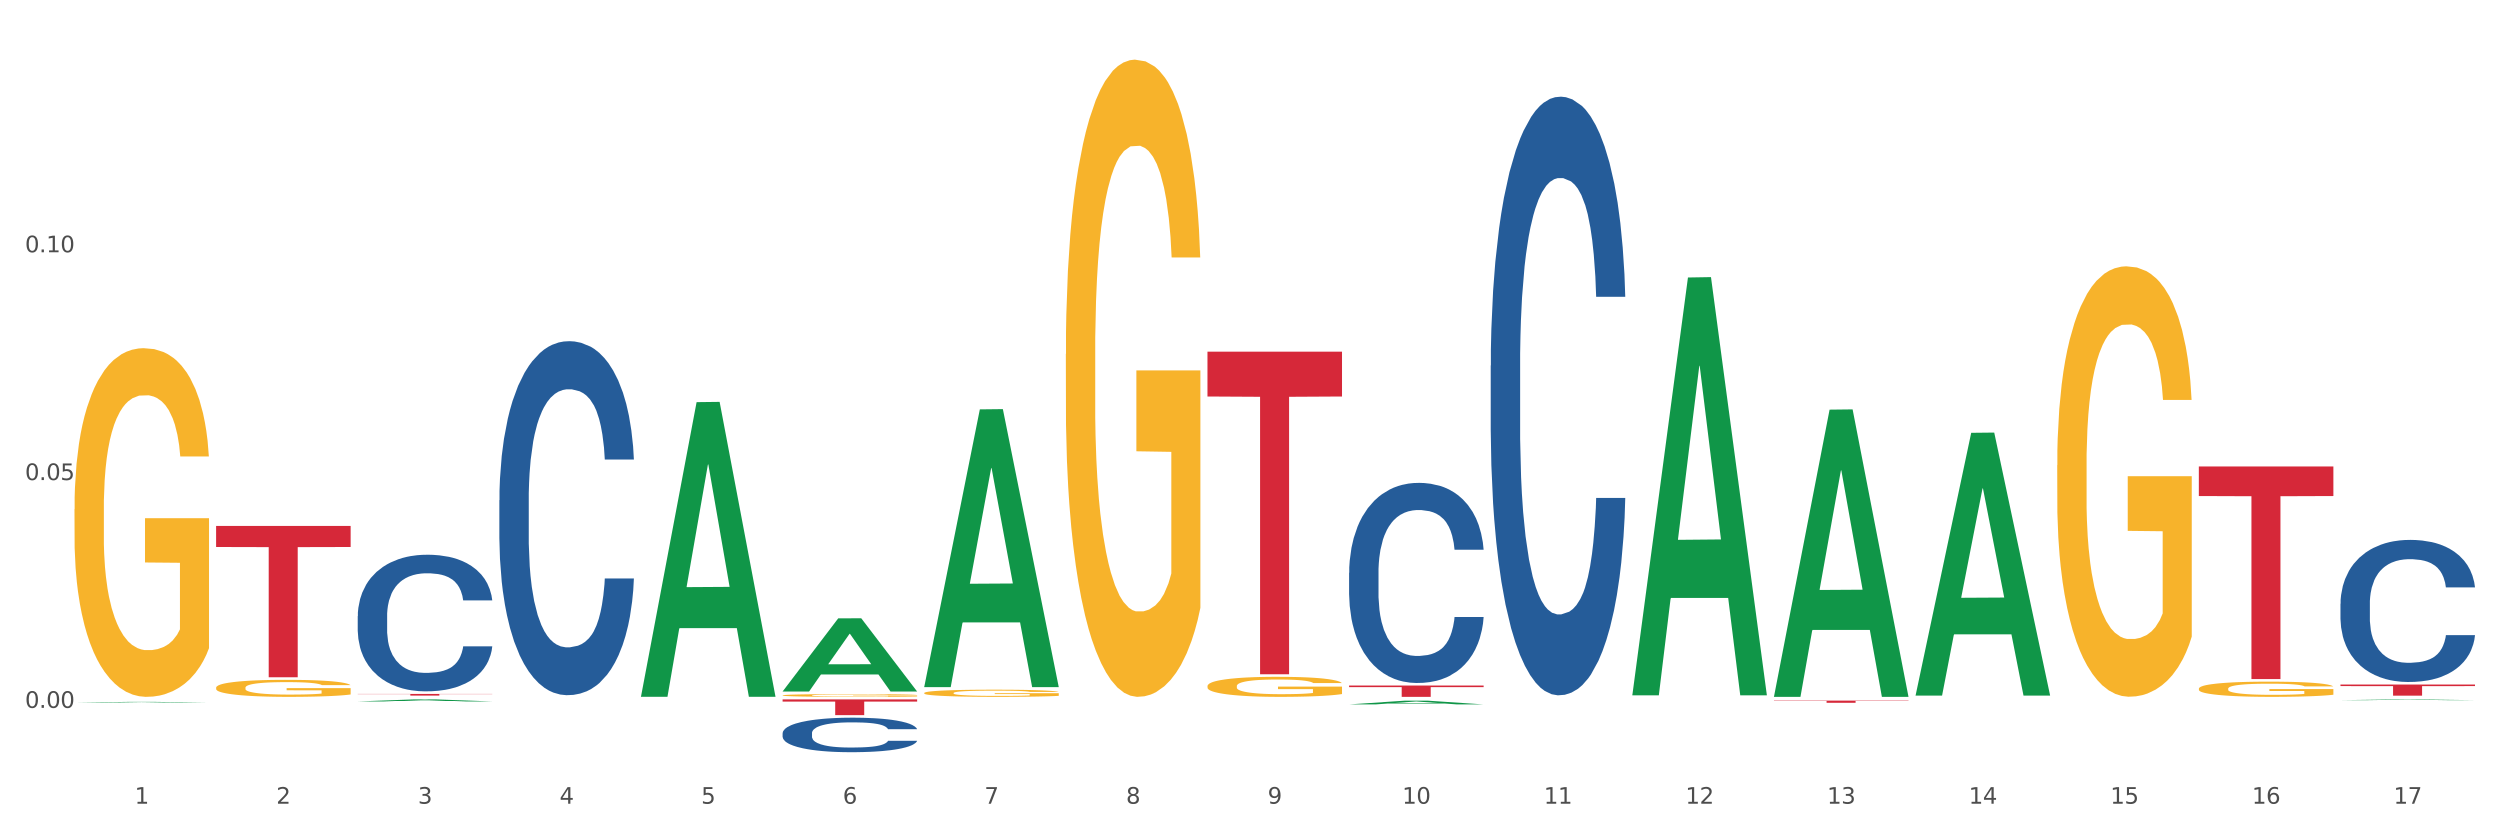
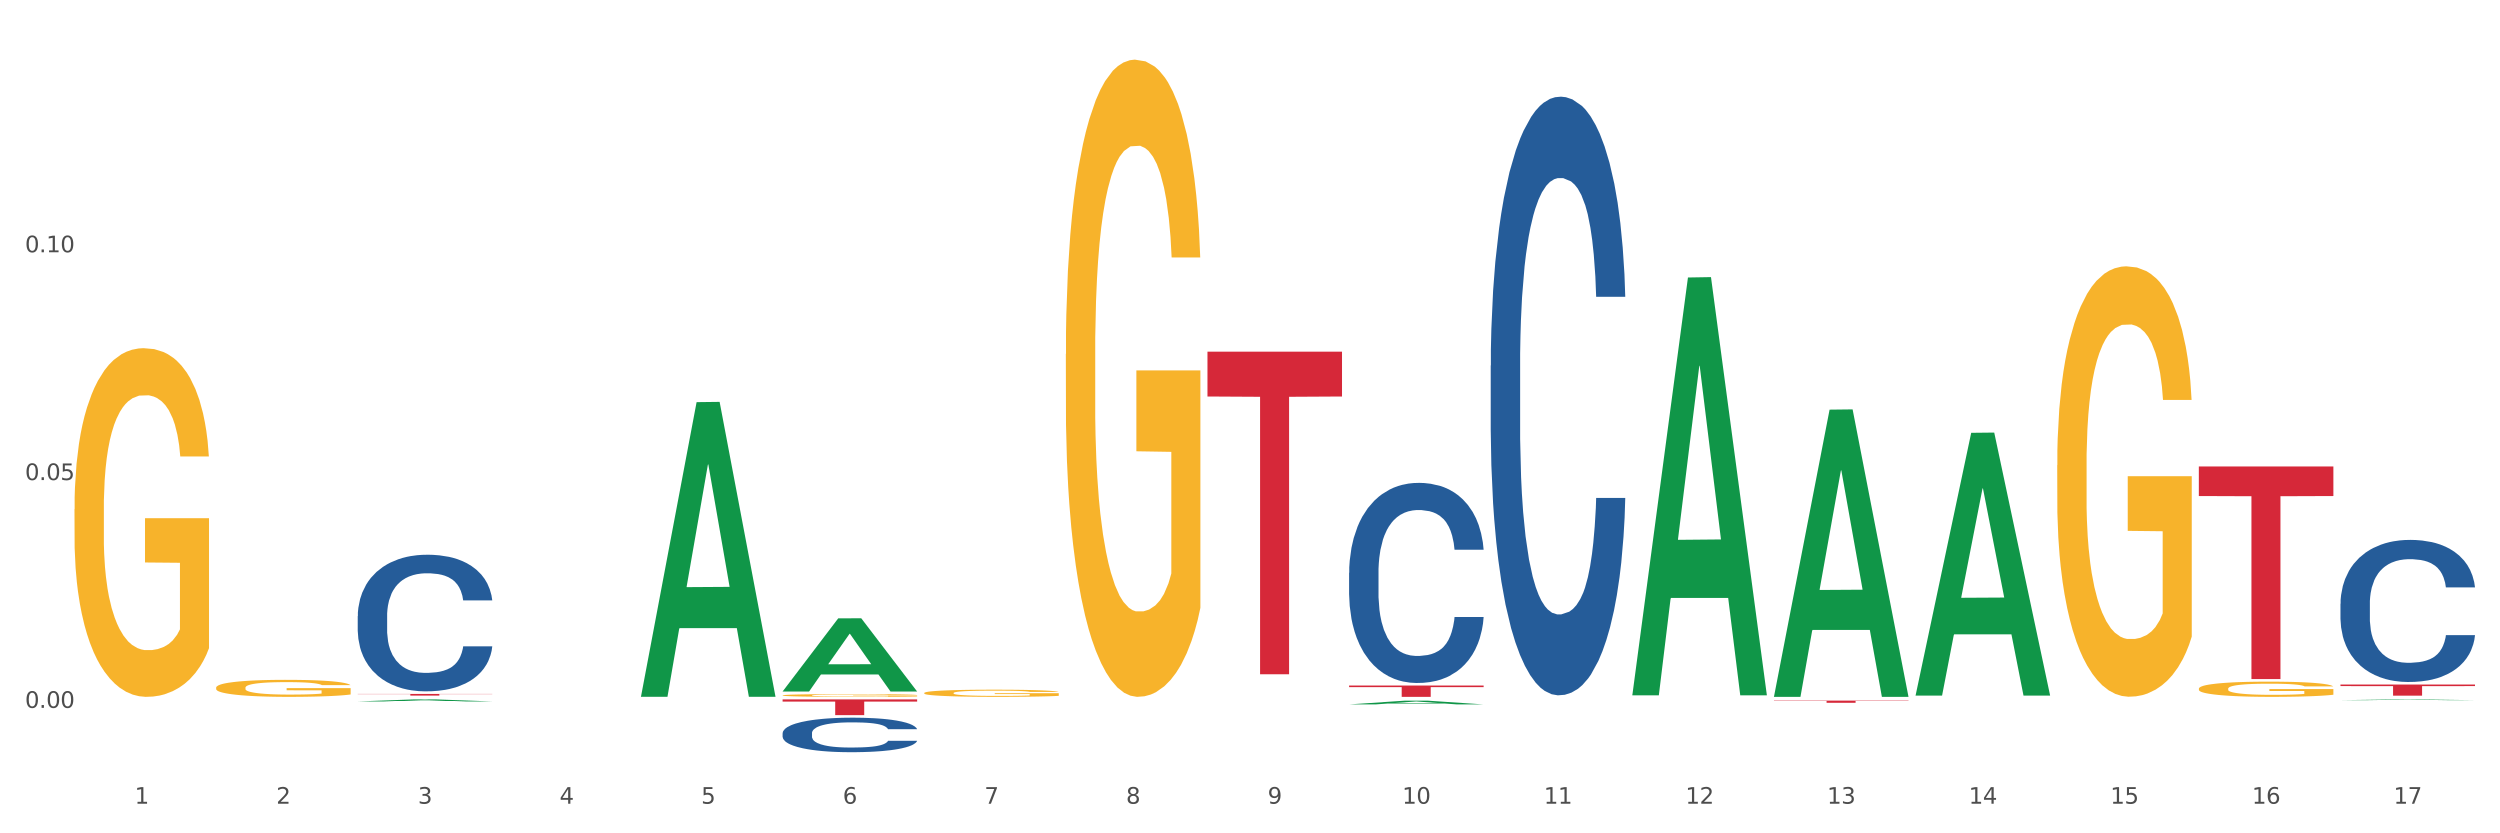
<svg xmlns="http://www.w3.org/2000/svg" xmlns:xlink="http://www.w3.org/1999/xlink" width="1080pt" height="360pt" viewBox="0 0 1080 360" version="1.1">
  <rect x="0" y="0" width="1080" height="360" fill="#333333" stroke="none" />
  <defs>
    <style type="text/css">*{stroke-linejoin: round; stroke-linecap: butt}</style>
  </defs>
  <g id="figure_1">
    <g id="patch_1">
      <path d="M 0 360  L 1080 360  L 1080 0  L 0 0  z " style="fill: #ffffff; stroke: #ffffff; stroke-linejoin: miter" />
    </g>
    <g id="axes_1">
      <g id="matplotlib.axis_1">
        <g id="xtick_1">
          <g id="text_1">
            <g style="fill: #4d4d4d" transform="translate(58.182 347.204) scale(0.096 -0.096)">
              <defs>
                <path id="DejaVuSans-31" d="M 794 531  L 1825 531  L 1825 4091  L 703 3866  L 703 4441  L 1819 4666  L 2450 4666  L 2450 531  L 3481 531  L 3481 0  L 794 0  L 794 531  z " transform="scale(0.016)" />
              </defs>
              <use xlink:href="#DejaVuSans-31" />
            </g>
          </g>
        </g>
        <g id="xtick_2">
          <g id="text_2">
            <g style="fill: #4d4d4d" transform="translate(119.364 347.204) scale(0.096 -0.096)">
              <defs>
                <path id="DejaVuSans-32" d="M 1228 531  L 3431 531  L 3431 0  L 469 0  L 469 531  Q 828 903 1448 1529  Q 2069 2156 2228 2338  Q 2531 2678 2651 2914  Q 2772 3150 2772 3378  Q 2772 3750 2511 3984  Q 2250 4219 1831 4219  Q 1534 4219 1204 4116  Q 875 4013 500 3803  L 500 4441  Q 881 4594 1212 4672  Q 1544 4750 1819 4750  Q 2544 4750 2975 4387  Q 3406 4025 3406 3419  Q 3406 3131 3298 2873  Q 3191 2616 2906 2266  Q 2828 2175 2409 1742  Q 1991 1309 1228 531  z " transform="scale(0.016)" />
              </defs>
              <use xlink:href="#DejaVuSans-32" />
            </g>
          </g>
        </g>
        <g id="xtick_3">
          <g id="text_3">
            <g style="fill: #4d4d4d" transform="translate(180.545 347.204) scale(0.096 -0.096)">
              <defs>
                <path id="DejaVuSans-33" d="M 2597 2516  Q 3050 2419 3304 2112  Q 3559 1806 3559 1356  Q 3559 666 3084 287  Q 2609 -91 1734 -91  Q 1441 -91 1130 -33  Q 819 25 488 141  L 488 750  Q 750 597 1062 519  Q 1375 441 1716 441  Q 2309 441 2620 675  Q 2931 909 2931 1356  Q 2931 1769 2642 2001  Q 2353 2234 1838 2234  L 1294 2234  L 1294 2753  L 1863 2753  Q 2328 2753 2575 2939  Q 2822 3125 2822 3475  Q 2822 3834 2567 4026  Q 2313 4219 1838 4219  Q 1578 4219 1281 4162  Q 984 4106 628 3988  L 628 4550  Q 988 4650 1302 4700  Q 1616 4750 1894 4750  Q 2613 4750 3031 4423  Q 3450 4097 3450 3541  Q 3450 3153 3228 2886  Q 3006 2619 2597 2516  z " transform="scale(0.016)" />
              </defs>
              <use xlink:href="#DejaVuSans-33" />
            </g>
          </g>
        </g>
        <g id="xtick_4">
          <g id="text_4">
            <g style="fill: #4d4d4d" transform="translate(241.726 347.204) scale(0.096 -0.096)">
              <defs>
                <path id="DejaVuSans-34" d="M 2419 4116  L 825 1625  L 2419 1625  L 2419 4116  z M 2253 4666  L 3047 4666  L 3047 1625  L 3713 1625  L 3713 1100  L 3047 1100  L 3047 0  L 2419 0  L 2419 1100  L 313 1100  L 313 1709  L 2253 4666  z " transform="scale(0.016)" />
              </defs>
              <use xlink:href="#DejaVuSans-34" />
            </g>
          </g>
        </g>
        <g id="xtick_5">
          <g id="text_5">
            <g style="fill: #4d4d4d" transform="translate(302.908 347.204) scale(0.096 -0.096)">
              <defs>
                <path id="DejaVuSans-35" d="M 691 4666  L 3169 4666  L 3169 4134  L 1269 4134  L 1269 2991  Q 1406 3038 1543 3061  Q 1681 3084 1819 3084  Q 2600 3084 3056 2656  Q 3513 2228 3513 1497  Q 3513 744 3044 326  Q 2575 -91 1722 -91  Q 1428 -91 1123 -41  Q 819 9 494 109  L 494 744  Q 775 591 1075 516  Q 1375 441 1709 441  Q 2250 441 2565 725  Q 2881 1009 2881 1497  Q 2881 1984 2565 2268  Q 2250 2553 1709 2553  Q 1456 2553 1204 2497  Q 953 2441 691 2322  L 691 4666  z " transform="scale(0.016)" />
              </defs>
              <use xlink:href="#DejaVuSans-35" />
            </g>
          </g>
        </g>
        <g id="xtick_6">
          <g id="text_6">
            <g style="fill: #4d4d4d" transform="translate(364.089 347.204) scale(0.096 -0.096)">
              <defs>
                <path id="DejaVuSans-36" d="M 2113 2584  Q 1688 2584 1439 2293  Q 1191 2003 1191 1497  Q 1191 994 1439 701  Q 1688 409 2113 409  Q 2538 409 2786 701  Q 3034 994 3034 1497  Q 3034 2003 2786 2293  Q 2538 2584 2113 2584  z M 3366 4563  L 3366 3988  Q 3128 4100 2886 4159  Q 2644 4219 2406 4219  Q 1781 4219 1451 3797  Q 1122 3375 1075 2522  Q 1259 2794 1537 2939  Q 1816 3084 2150 3084  Q 2853 3084 3261 2657  Q 3669 2231 3669 1497  Q 3669 778 3244 343  Q 2819 -91 2113 -91  Q 1303 -91 875 529  Q 447 1150 447 2328  Q 447 3434 972 4092  Q 1497 4750 2381 4750  Q 2619 4750 2861 4703  Q 3103 4656 3366 4563  z " transform="scale(0.016)" />
              </defs>
              <use xlink:href="#DejaVuSans-36" />
            </g>
          </g>
        </g>
        <g id="xtick_7">
          <g id="text_7">
            <g style="fill: #4d4d4d" transform="translate(425.271 347.204) scale(0.096 -0.096)">
              <defs>
                <path id="DejaVuSans-37" d="M 525 4666  L 3525 4666  L 3525 4397  L 1831 0  L 1172 0  L 2766 4134  L 525 4134  L 525 4666  z " transform="scale(0.016)" />
              </defs>
              <use xlink:href="#DejaVuSans-37" />
            </g>
          </g>
        </g>
        <g id="xtick_8">
          <g id="text_8">
            <g style="fill: #4d4d4d" transform="translate(486.452 347.204) scale(0.096 -0.096)">
              <defs>
                <path id="DejaVuSans-38" d="M 2034 2216  Q 1584 2216 1326 1975  Q 1069 1734 1069 1313  Q 1069 891 1326 650  Q 1584 409 2034 409  Q 2484 409 2743 651  Q 3003 894 3003 1313  Q 3003 1734 2745 1975  Q 2488 2216 2034 2216  z M 1403 2484  Q 997 2584 770 2862  Q 544 3141 544 3541  Q 544 4100 942 4425  Q 1341 4750 2034 4750  Q 2731 4750 3128 4425  Q 3525 4100 3525 3541  Q 3525 3141 3298 2862  Q 3072 2584 2669 2484  Q 3125 2378 3379 2068  Q 3634 1759 3634 1313  Q 3634 634 3220 271  Q 2806 -91 2034 -91  Q 1263 -91 848 271  Q 434 634 434 1313  Q 434 1759 690 2068  Q 947 2378 1403 2484  z M 1172 3481  Q 1172 3119 1398 2916  Q 1625 2713 2034 2713  Q 2441 2713 2670 2916  Q 2900 3119 2900 3481  Q 2900 3844 2670 4047  Q 2441 4250 2034 4250  Q 1625 4250 1398 4047  Q 1172 3844 1172 3481  z " transform="scale(0.016)" />
              </defs>
              <use xlink:href="#DejaVuSans-38" />
            </g>
          </g>
        </g>
        <g id="xtick_9">
          <g id="text_9">
            <g style="fill: #4d4d4d" transform="translate(547.634 347.204) scale(0.096 -0.096)">
              <defs>
                <path id="DejaVuSans-39" d="M 703 97  L 703 672  Q 941 559 1184 500  Q 1428 441 1663 441  Q 2288 441 2617 861  Q 2947 1281 2994 2138  Q 2813 1869 2534 1725  Q 2256 1581 1919 1581  Q 1219 1581 811 2004  Q 403 2428 403 3163  Q 403 3881 828 4315  Q 1253 4750 1959 4750  Q 2769 4750 3195 4129  Q 3622 3509 3622 2328  Q 3622 1225 3098 567  Q 2575 -91 1691 -91  Q 1453 -91 1209 -44  Q 966 3 703 97  z M 1959 2075  Q 2384 2075 2632 2365  Q 2881 2656 2881 3163  Q 2881 3666 2632 3958  Q 2384 4250 1959 4250  Q 1534 4250 1286 3958  Q 1038 3666 1038 3163  Q 1038 2656 1286 2365  Q 1534 2075 1959 2075  z " transform="scale(0.016)" />
              </defs>
              <use xlink:href="#DejaVuSans-39" />
            </g>
          </g>
        </g>
        <g id="xtick_10">
          <g id="text_10">
            <g style="fill: #4d4d4d" transform="translate(605.761 347.204) scale(0.096 -0.096)">
              <defs>
                <path id="DejaVuSans-30" d="M 2034 4250  Q 1547 4250 1301 3770  Q 1056 3291 1056 2328  Q 1056 1369 1301 889  Q 1547 409 2034 409  Q 2525 409 2770 889  Q 3016 1369 3016 2328  Q 3016 3291 2770 3770  Q 2525 4250 2034 4250  z M 2034 4750  Q 2819 4750 3233 4129  Q 3647 3509 3647 2328  Q 3647 1150 3233 529  Q 2819 -91 2034 -91  Q 1250 -91 836 529  Q 422 1150 422 2328  Q 422 3509 836 4129  Q 1250 4750 2034 4750  z " transform="scale(0.016)" />
              </defs>
              <use xlink:href="#DejaVuSans-31" />
              <use xlink:href="#DejaVuSans-30" transform="translate(63.623 0)" />
            </g>
          </g>
        </g>
        <g id="xtick_11">
          <g id="text_11">
            <g style="fill: #4d4d4d" transform="translate(666.942 347.204) scale(0.096 -0.096)">
              <use xlink:href="#DejaVuSans-31" />
              <use xlink:href="#DejaVuSans-31" transform="translate(63.623 0)" />
            </g>
          </g>
        </g>
        <g id="xtick_12">
          <g id="text_12">
            <g style="fill: #4d4d4d" transform="translate(728.124 347.204) scale(0.096 -0.096)">
              <use xlink:href="#DejaVuSans-31" />
              <use xlink:href="#DejaVuSans-32" transform="translate(63.623 0)" />
            </g>
          </g>
        </g>
        <g id="xtick_13">
          <g id="text_13">
            <g style="fill: #4d4d4d" transform="translate(789.305 347.204) scale(0.096 -0.096)">
              <use xlink:href="#DejaVuSans-31" />
              <use xlink:href="#DejaVuSans-33" transform="translate(63.623 0)" />
            </g>
          </g>
        </g>
        <g id="xtick_14">
          <g id="text_14">
            <g style="fill: #4d4d4d" transform="translate(850.487 347.204) scale(0.096 -0.096)">
              <use xlink:href="#DejaVuSans-31" />
              <use xlink:href="#DejaVuSans-34" transform="translate(63.623 0)" />
            </g>
          </g>
        </g>
        <g id="xtick_15">
          <g id="text_15">
            <g style="fill: #4d4d4d" transform="translate(911.668 347.204) scale(0.096 -0.096)">
              <use xlink:href="#DejaVuSans-31" />
              <use xlink:href="#DejaVuSans-35" transform="translate(63.623 0)" />
            </g>
          </g>
        </g>
        <g id="xtick_16">
          <g id="text_16">
            <g style="fill: #4d4d4d" transform="translate(972.849 347.204) scale(0.096 -0.096)">
              <use xlink:href="#DejaVuSans-31" />
              <use xlink:href="#DejaVuSans-36" transform="translate(63.623 0)" />
            </g>
          </g>
        </g>
        <g id="xtick_17">
          <g id="text_17">
            <g style="fill: #4d4d4d" transform="translate(1034.031 347.204) scale(0.096 -0.096)">
              <use xlink:href="#DejaVuSans-31" />
              <use xlink:href="#DejaVuSans-37" transform="translate(63.623 0)" />
            </g>
          </g>
        </g>
        <g id="xtick_18" />
        <g id="xtick_19" />
        <g id="xtick_20" />
        <g id="xtick_21" />
        <g id="xtick_22" />
        <g id="xtick_23" />
        <g id="xtick_24" />
        <g id="xtick_25" />
        <g id="xtick_26" />
        <g id="xtick_27" />
        <g id="xtick_28" />
        <g id="xtick_29" />
        <g id="xtick_30" />
        <g id="xtick_31" />
        <g id="xtick_32" />
        <g id="xtick_33" />
      </g>
      <g id="matplotlib.axis_2">
        <g id="ytick_1">
          <g id="text_18">
            <g style="fill: #4d4d4d" transform="translate(10.8 305.795) scale(0.096 -0.096)">
              <defs>
                <path id="DejaVuSans-2e" d="M 684 794  L 1344 794  L 1344 0  L 684 0  L 684 794  z " transform="scale(0.016)" />
              </defs>
              <use xlink:href="#DejaVuSans-30" />
              <use xlink:href="#DejaVuSans-2e" transform="translate(63.623 0)" />
              <use xlink:href="#DejaVuSans-30" transform="translate(95.41 0)" />
              <use xlink:href="#DejaVuSans-30" transform="translate(159.033 0)" />
            </g>
          </g>
        </g>
        <g id="ytick_2">
          <g id="text_19">
            <g style="fill: #4d4d4d" transform="translate(10.8 207.392) scale(0.096 -0.096)">
              <use xlink:href="#DejaVuSans-30" />
              <use xlink:href="#DejaVuSans-2e" transform="translate(63.623 0)" />
              <use xlink:href="#DejaVuSans-30" transform="translate(95.41 0)" />
              <use xlink:href="#DejaVuSans-35" transform="translate(159.033 0)" />
            </g>
          </g>
        </g>
        <g id="ytick_3">
          <g id="text_20">
            <g style="fill: #4d4d4d" transform="translate(10.8 108.988) scale(0.096 -0.096)">
              <use xlink:href="#DejaVuSans-30" />
              <use xlink:href="#DejaVuSans-2e" transform="translate(63.623 0)" />
              <use xlink:href="#DejaVuSans-31" transform="translate(95.41 0)" />
              <use xlink:href="#DejaVuSans-30" transform="translate(159.033 0)" />
            </g>
          </g>
        </g>
        <g id="ytick_4" />
        <g id="ytick_5" />
        <g id="ytick_6" />
      </g>
      <g id="PolyCollection_1">
-         <path d="M 32.175 303.562  L 32.235 303.561  L 56.203 303.2  L 66.15 303.2  L 90.297 303.562  L 78.793 303.562  L 73.58 303.478  L 48.833 303.478  L 48.653 303.479  L 43.62 303.562  L 32.175 303.562  L 32.175 303.562  L 51.949 303.428  L 70.464 303.427  L 61.296 303.277  L 61.176 303.276  L 61.056 303.277  L 51.889 303.427  L 51.949 303.428  L 32.175 303.562  z " clip-path="url(#pfa2ef76537)" style="fill: #109648" />
        <path d="M 766.352 302.674  L 824.474 302.674  L 824.474 302.805  L 801.611 302.806  L 801.611 303.617  L 789.078 303.617  L 789.078 302.806  L 766.352 302.805  L 766.352 302.675  L 766.352 302.674  z " clip-path="url(#pfa2ef76537)" style="fill: #d62839" />
        <path d="M 582.808 296.162  L 640.93 296.162  L 640.93 296.84  L 618.067 296.845  L 618.067 301.042  L 605.533 301.042  L 605.533 296.845  L 582.808 296.84  L 582.808 296.167  L 582.808 296.162  z " clip-path="url(#pfa2ef76537)" style="fill: #d62839" />
        <path d="M 521.626 151.922  L 579.749 151.922  L 579.749 171.288  L 556.885 171.419  L 556.885 291.279  L 544.352 291.279  L 544.352 171.419  L 521.626 171.288  L 521.626 152.053  L 521.626 151.922  z " clip-path="url(#pfa2ef76537)" style="fill: #d62839" />
        <path d="M 338.082 302.148  L 396.204 302.148  L 396.204 303.091  L 373.341 303.097  L 373.341 308.933  L 360.808 308.933  L 360.808 303.097  L 338.082 303.091  L 338.082 302.154  L 338.082 302.148  z " clip-path="url(#pfa2ef76537)" style="fill: #d62839" />
        <path d="M 154.538 299.77  L 212.66 299.77  L 212.66 299.871  L 189.797 299.872  L 189.797 300.499  L 177.263 300.499  L 177.263 299.872  L 154.538 299.871  L 154.538 299.771  L 154.538 299.77  z " clip-path="url(#pfa2ef76537)" style="fill: #d62839" />
-         <path d="M 93.356 227.216  L 151.479 227.216  L 151.479 236.3  L 128.615 236.362  L 128.615 292.582  L 116.082 292.582  L 116.082 236.362  L 93.356 236.3  L 93.356 227.278  L 93.356 227.216  z " clip-path="url(#pfa2ef76537)" style="fill: #d62839" />
        <path d="M 949.896 297.508  L 949.965 297.502  L 949.965 297.286  L 950.102 297.1  L 950.788 296.65  L 951.818 296.278  L 952.572 296.08  L 953.327 295.918  L 954.219 295.756  L 955.317 295.588  L 957.307 295.342  L 958.543 295.216  L 960.052 295.084  L 962.797 294.892  L 964.787 294.784  L 966.846 294.694  L 970.208 294.586  L 972.404 294.538  L 974.737 294.502  L 977.551 294.478  L 979.678 294.472  L 984.344 294.49  L 988.324 294.544  L 990.246 294.586  L 992.716 294.658  L 994.02 294.706  L 996.147 294.802  L 998.343 294.928  L 999.853 295.036  L 1002.117 295.24  L 1003.833 295.444  L 1005.411 295.696  L 1006.234 295.87  L 1006.852 296.032  L 1007.401 296.218  L 1007.95 296.512  L 995.598 296.512  L 995.118 296.302  L 994.363 296.104  L 993.265 295.912  L 992.304 295.792  L 990.657 295.642  L 989.148 295.546  L 987.569 295.474  L 985.648 295.414  L 984.138 295.384  L 982.011 295.36  L 977.825 295.366  L 975.012 295.414  L 973.09 295.474  L 971.855 295.528  L 970.757 295.588  L 969.522 295.672  L 968.081 295.798  L 967.052 295.912  L 966.022 296.056  L 965.199 296.2  L 964.444 296.368  L 963.826 296.548  L 963.346 296.734  L 962.934 296.962  L 962.591 297.34  L 962.591 298.162  L 962.728 298.348  L 963.072 298.594  L 963.483 298.78  L 964.169 299.002  L 964.787 299.152  L 965.954 299.368  L 967.257 299.548  L 968.287 299.662  L 969.316 299.758  L 971.1 299.89  L 973.09 299.998  L 974.806 300.064  L 977.139 300.124  L 978.717 300.148  L 980.09 300.16  L 983.452 300.16  L 985.854 300.142  L 988.53 300.1  L 990.589 300.046  L 992.304 299.98  L 994.226 299.872  L 995.461 299.77  L 995.461 298.516  L 980.364 298.51  L 980.364 297.676  L 1008.019 297.676  L 1008.019 300.124  L 1006.852 300.25  L 1005.548 300.364  L 1004.176 300.466  L 1002.117 300.592  L 999.647 300.712  L 997.451 300.796  L 995.118 300.868  L 992.373 300.934  L 988.805 300.994  L 986.609 301.018  L 983.864 301.036  L 980.639 301.042  L 977.825 301.03  L 975.08 301  L 972.198 300.946  L 969.385 300.868  L 967.257 300.79  L 965.13 300.694  L 962.866 300.568  L 961.082 300.448  L 959.709 300.34  L 958.199 300.202  L 956.553 300.022  L 955.317 299.86  L 954.219 299.692  L 953.053 299.476  L 952.229 299.29  L 951.406 299.056  L 950.926 298.882  L 950.377 298.612  L 949.965 298.234  L 949.896 297.508  z " clip-path="url(#pfa2ef76537)" style="fill: #f7b32b" />
        <path d="M 888.715 200.968  L 888.783 200.799  L 888.783 194.685  L 888.921 189.421  L 889.607 176.685  L 890.636 166.156  L 891.391 160.552  L 892.146 155.967  L 893.038 151.382  L 894.136 146.627  L 896.126 139.665  L 897.361 136.099  L 898.871 132.363  L 901.616 126.928  L 903.606 123.872  L 905.664 121.324  L 909.027 118.268  L 911.223 116.909  L 913.556 115.89  L 916.369 115.211  L 918.497 115.041  L 923.163 115.551  L 927.143 117.079  L 929.064 118.268  L 931.535 120.306  L 932.838 121.664  L 934.966 124.381  L 937.162 127.947  L 938.671 131.004  L 940.936 136.778  L 942.651 142.552  L 944.23 149.684  L 945.053 154.609  L 945.671 159.194  L 946.22 164.458  L 946.769 172.779  L 934.417 172.779  L 933.936 166.835  L 933.182 161.231  L 932.084 155.797  L 931.123 152.401  L 929.476 148.155  L 927.966 145.438  L 926.388 143.401  L 924.467 141.702  L 922.957 140.853  L 920.83 140.174  L 916.644 140.344  L 913.83 141.702  L 911.909 143.401  L 910.674 144.929  L 909.576 146.627  L 908.341 149.005  L 906.899 152.571  L 905.87 155.797  L 904.841 159.873  L 904.017 163.948  L 903.263 168.703  L 902.645 173.798  L 902.165 179.062  L 901.753 185.515  L 901.41 196.214  L 901.41 219.478  L 901.547 224.743  L 901.89 231.705  L 902.302 236.969  L 902.988 243.253  L 903.606 247.498  L 904.772 253.612  L 906.076 258.706  L 907.105 261.933  L 908.135 264.65  L 909.919 268.386  L 911.909 271.442  L 913.624 273.31  L 915.958 275.008  L 917.536 275.688  L 918.908 276.027  L 922.271 276.027  L 924.672 275.518  L 927.349 274.329  L 929.407 272.801  L 931.123 270.933  L 933.044 267.876  L 934.279 264.989  L 934.279 229.498  L 919.183 229.328  L 919.183 205.723  L 946.837 205.723  L 946.837 275.008  L 945.671 278.575  L 944.367 281.801  L 942.994 284.688  L 940.936 288.254  L 938.465 291.65  L 936.269 294.028  L 933.936 296.066  L 931.191 297.934  L 927.623 299.632  L 925.427 300.311  L 922.682 300.82  L 919.457 300.99  L 916.644 300.651  L 913.899 299.802  L 911.017 298.273  L 908.203 296.066  L 906.076 293.858  L 903.949 291.141  L 901.684 287.575  L 899.9 284.178  L 898.528 281.122  L 897.018 277.216  L 895.371 272.121  L 894.136 267.536  L 893.038 262.782  L 891.871 256.668  L 891.048 251.404  L 890.224 244.781  L 889.744 239.856  L 889.195 232.215  L 888.783 221.516  L 888.715 200.968  z " clip-path="url(#pfa2ef76537)" style="fill: #f7b32b" />
        <path d="M 949.896 201.523  L 1008.019 201.523  L 1008.019 214.286  L 985.155 214.372  L 985.155 293.367  L 972.622 293.367  L 972.622 214.372  L 949.896 214.286  L 949.896 201.609  L 949.896 201.523  z " clip-path="url(#pfa2ef76537)" style="fill: #d62839" />
-         <path d="M 521.626 296.385  L 521.695 296.377  L 521.695 296.093  L 521.832 295.848  L 522.518 295.255  L 523.548 294.764  L 524.303 294.504  L 525.057 294.29  L 525.949 294.077  L 527.047 293.855  L 529.037 293.531  L 530.273 293.365  L 531.782 293.191  L 534.527 292.938  L 536.517 292.796  L 538.576 292.677  L 541.938 292.535  L 544.134 292.472  L 546.467 292.424  L 549.281 292.392  L 551.408 292.385  L 556.074 292.408  L 560.054 292.479  L 561.976 292.535  L 564.446 292.63  L 565.75 292.693  L 567.877 292.819  L 570.073 292.985  L 571.583 293.128  L 573.847 293.397  L 575.563 293.665  L 577.141 293.998  L 577.965 294.227  L 578.582 294.44  L 579.131 294.685  L 579.68 295.073  L 567.328 295.073  L 566.848 294.796  L 566.093 294.535  L 564.995 294.282  L 564.034 294.124  L 562.387 293.926  L 560.878 293.8  L 559.299 293.705  L 557.378 293.626  L 555.868 293.586  L 553.741 293.555  L 549.555 293.563  L 546.742 293.626  L 544.82 293.705  L 543.585 293.776  L 542.487 293.855  L 541.252 293.966  L 539.811 294.132  L 538.782 294.282  L 537.752 294.472  L 536.929 294.662  L 536.174 294.883  L 535.556 295.12  L 535.076 295.365  L 534.664 295.666  L 534.321 296.164  L 534.321 297.247  L 534.459 297.492  L 534.802 297.817  L 535.213 298.062  L 535.9 298.354  L 536.517 298.552  L 537.684 298.836  L 538.988 299.074  L 540.017 299.224  L 541.046 299.35  L 542.83 299.524  L 544.82 299.667  L 546.536 299.754  L 548.869 299.833  L 550.447 299.864  L 551.82 299.88  L 555.182 299.88  L 557.584 299.856  L 560.26 299.801  L 562.319 299.73  L 564.034 299.643  L 565.956 299.501  L 567.191 299.366  L 567.191 297.714  L 552.094 297.706  L 552.094 296.607  L 579.749 296.607  L 579.749 299.833  L 578.582 299.999  L 577.278 300.149  L 575.906 300.283  L 573.847 300.449  L 571.377 300.608  L 569.181 300.718  L 566.848 300.813  L 564.103 300.9  L 560.535 300.979  L 558.339 301.011  L 555.594 301.035  L 552.369 301.042  L 549.555 301.027  L 546.81 300.987  L 543.928 300.916  L 541.115 300.813  L 538.988 300.71  L 536.86 300.584  L 534.596 300.418  L 532.812 300.26  L 531.439 300.117  L 529.93 299.936  L 528.283 299.698  L 527.047 299.485  L 525.949 299.263  L 524.783 298.979  L 523.959 298.734  L 523.136 298.425  L 522.656 298.196  L 522.107 297.84  L 521.695 297.342  L 521.626 296.385  z " clip-path="url(#pfa2ef76537)" style="fill: #f7b32b" />
-         <path d="M 399.263 299.376  L 399.332 299.373  L 399.332 299.271  L 399.469 299.183  L 400.156 298.971  L 401.185 298.795  L 401.94 298.702  L 402.695 298.626  L 403.587 298.549  L 404.685 298.47  L 406.675 298.354  L 407.91 298.294  L 409.419 298.232  L 412.164 298.142  L 414.154 298.091  L 416.213 298.048  L 419.575 297.997  L 421.771 297.975  L 424.104 297.958  L 426.918 297.946  L 429.045 297.943  L 433.711 297.952  L 437.691 297.977  L 439.613 297.997  L 442.083 298.031  L 443.387 298.054  L 445.514 298.099  L 447.71 298.159  L 449.22 298.209  L 451.484 298.306  L 453.2 298.402  L 454.778 298.521  L 455.602 298.603  L 456.219 298.679  L 456.768 298.767  L 457.317 298.906  L 444.965 298.906  L 444.485 298.807  L 443.73 298.713  L 442.632 298.623  L 441.672 298.566  L 440.025 298.495  L 438.515 298.45  L 436.937 298.416  L 435.015 298.388  L 433.506 298.374  L 431.378 298.362  L 427.192 298.365  L 424.379 298.388  L 422.458 298.416  L 421.222 298.442  L 420.124 298.47  L 418.889 298.509  L 417.448 298.569  L 416.419 298.623  L 415.39 298.691  L 414.566 298.759  L 413.811 298.838  L 413.194 298.923  L 412.713 299.01  L 412.302 299.118  L 411.958 299.296  L 411.958 299.684  L 412.096 299.772  L 412.439 299.888  L 412.851 299.976  L 413.537 300.08  L 414.154 300.151  L 415.321 300.253  L 416.625 300.338  L 417.654 300.392  L 418.683 300.437  L 420.468 300.499  L 422.458 300.55  L 424.173 300.581  L 426.506 300.609  L 428.084 300.621  L 429.457 300.626  L 432.819 300.626  L 435.221 300.618  L 437.897 300.598  L 439.956 300.573  L 441.672 300.542  L 443.593 300.491  L 444.828 300.442  L 444.828 299.851  L 429.731 299.848  L 429.731 299.455  L 457.386 299.455  L 457.386 300.609  L 456.219 300.669  L 454.915 300.723  L 453.543 300.771  L 451.484 300.83  L 449.014 300.887  L 446.818 300.926  L 444.485 300.96  L 441.74 300.992  L 438.172 301.02  L 435.976 301.031  L 433.231 301.04  L 430.006 301.042  L 427.192 301.037  L 424.448 301.023  L 421.565 300.997  L 418.752 300.96  L 416.625 300.924  L 414.497 300.878  L 412.233 300.819  L 410.449 300.762  L 409.076 300.711  L 407.567 300.646  L 405.92 300.561  L 404.685 300.485  L 403.587 300.406  L 402.42 300.304  L 401.597 300.216  L 400.773 300.106  L 400.293 300.024  L 399.744 299.896  L 399.332 299.718  L 399.263 299.376  z " clip-path="url(#pfa2ef76537)" style="fill: #f7b32b" />
+         <path d="M 399.263 299.376  L 399.332 299.373  L 399.332 299.271  L 399.469 299.183  L 400.156 298.971  L 401.185 298.795  L 401.94 298.702  L 402.695 298.626  L 403.587 298.549  L 404.685 298.47  L 406.675 298.354  L 407.91 298.294  L 409.419 298.232  L 412.164 298.142  L 414.154 298.091  L 416.213 298.048  L 419.575 297.997  L 421.771 297.975  L 424.104 297.958  L 426.918 297.946  L 429.045 297.943  L 433.711 297.952  L 437.691 297.977  L 439.613 297.997  L 442.083 298.031  L 443.387 298.054  L 445.514 298.099  L 447.71 298.159  L 449.22 298.209  L 451.484 298.306  L 453.2 298.402  L 454.778 298.521  L 455.602 298.603  L 456.219 298.679  L 456.768 298.767  L 457.317 298.906  L 444.965 298.906  L 444.485 298.807  L 443.73 298.713  L 442.632 298.623  L 441.672 298.566  L 440.025 298.495  L 438.515 298.45  L 436.937 298.416  L 435.015 298.388  L 433.506 298.374  L 431.378 298.362  L 427.192 298.365  L 424.379 298.388  L 422.458 298.416  L 421.222 298.442  L 420.124 298.47  L 418.889 298.509  L 417.448 298.569  L 416.419 298.623  L 415.39 298.691  L 414.566 298.759  L 413.811 298.838  L 413.194 298.923  L 412.713 299.01  L 412.302 299.118  L 411.958 299.296  L 411.958 299.684  L 412.096 299.772  L 412.439 299.888  L 412.851 299.976  L 413.537 300.08  L 414.154 300.151  L 415.321 300.253  L 416.625 300.338  L 417.654 300.392  L 418.683 300.437  L 420.468 300.499  L 422.458 300.55  L 424.173 300.581  L 426.506 300.609  L 428.084 300.621  L 429.457 300.626  L 432.819 300.626  L 435.221 300.618  L 437.897 300.598  L 439.956 300.573  L 441.672 300.542  L 443.593 300.491  L 444.828 300.442  L 444.828 299.851  L 429.731 299.848  L 429.731 299.455  L 457.386 299.455  L 457.386 300.609  L 456.219 300.669  L 454.915 300.723  L 453.543 300.771  L 451.484 300.83  L 449.014 300.887  L 446.818 300.926  L 444.485 300.96  L 441.74 300.992  L 438.172 301.02  L 435.976 301.031  L 433.231 301.04  L 430.006 301.042  L 427.192 301.037  L 424.448 301.023  L 421.565 300.997  L 418.752 300.96  L 416.625 300.924  L 414.497 300.878  L 412.233 300.819  L 410.449 300.762  L 409.076 300.711  L 407.567 300.646  L 405.92 300.561  L 404.685 300.485  L 403.587 300.406  L 402.42 300.304  L 401.597 300.216  L 400.773 300.106  L 400.293 300.024  L 399.744 299.896  L 399.332 299.718  L 399.263 299.376  " clip-path="url(#pfa2ef76537)" style="fill: #f7b32b" />
        <path d="M 338.082 300.397  L 338.151 300.396  L 338.151 300.357  L 338.288 300.323  L 338.974 300.24  L 340.003 300.173  L 340.758 300.136  L 341.513 300.107  L 342.405 300.077  L 343.503 300.047  L 345.493 300.002  L 346.728 299.979  L 348.238 299.955  L 350.983 299.919  L 352.973 299.9  L 355.032 299.883  L 358.394 299.864  L 360.59 299.855  L 362.923 299.848  L 365.737 299.844  L 367.864 299.843  L 372.53 299.846  L 376.51 299.856  L 378.431 299.864  L 380.902 299.877  L 382.206 299.886  L 384.333 299.903  L 386.529 299.926  L 388.038 299.946  L 390.303 299.983  L 392.019 300.02  L 393.597 300.066  L 394.42 300.098  L 395.038 300.128  L 395.587 300.162  L 396.136 300.215  L 383.784 300.215  L 383.304 300.177  L 382.549 300.141  L 381.451 300.106  L 380.49 300.084  L 378.843 300.056  L 377.334 300.039  L 375.755 300.026  L 373.834 300.015  L 372.324 300.009  L 370.197 300.005  L 366.011 300.006  L 363.198 300.015  L 361.276 300.026  L 360.041 300.036  L 358.943 300.047  L 357.708 300.062  L 356.267 300.085  L 355.237 300.106  L 354.208 300.132  L 353.385 300.158  L 352.63 300.189  L 352.012 300.222  L 351.532 300.256  L 351.12 300.297  L 350.777 300.366  L 350.777 300.517  L 350.914 300.551  L 351.257 300.595  L 351.669 300.629  L 352.355 300.67  L 352.973 300.697  L 354.139 300.737  L 355.443 300.77  L 356.473 300.79  L 357.502 300.808  L 359.286 300.832  L 361.276 300.852  L 362.992 300.864  L 365.325 300.875  L 366.903 300.879  L 368.276 300.881  L 371.638 300.881  L 374.04 300.878  L 376.716 300.87  L 378.775 300.861  L 380.49 300.849  L 382.412 300.829  L 383.647 300.81  L 383.647 300.581  L 368.55 300.58  L 368.55 300.428  L 396.204 300.428  L 396.204 300.875  L 395.038 300.898  L 393.734 300.919  L 392.362 300.937  L 390.303 300.96  L 387.833 300.982  L 385.637 300.998  L 383.304 301.011  L 380.559 301.023  L 376.99 301.034  L 374.795 301.038  L 372.05 301.041  L 368.824 301.042  L 366.011 301.04  L 363.266 301.035  L 360.384 301.025  L 357.571 301.011  L 355.443 300.996  L 353.316 300.979  L 351.052 300.956  L 349.267 300.934  L 347.895 300.914  L 346.385 300.889  L 344.738 300.856  L 343.503 300.827  L 342.405 300.796  L 341.239 300.757  L 340.415 300.723  L 339.592 300.68  L 339.111 300.648  L 338.562 300.599  L 338.151 300.53  L 338.082 300.397  z " clip-path="url(#pfa2ef76537)" style="fill: #f7b32b" />
        <path d="M 93.356 297.087  L 93.425 297.08  L 93.425 296.838  L 93.562 296.63  L 94.248 296.126  L 95.278 295.71  L 96.033 295.488  L 96.787 295.307  L 97.68 295.125  L 98.778 294.937  L 100.768 294.662  L 102.003 294.521  L 103.512 294.373  L 106.257 294.158  L 108.247 294.037  L 110.306 293.937  L 113.668 293.816  L 115.864 293.762  L 118.197 293.722  L 121.011 293.695  L 123.138 293.688  L 127.804 293.708  L 131.784 293.769  L 133.706 293.816  L 136.176 293.896  L 137.48 293.95  L 139.607 294.057  L 141.803 294.198  L 143.313 294.319  L 145.577 294.548  L 147.293 294.776  L 148.871 295.058  L 149.695 295.253  L 150.312 295.434  L 150.861 295.642  L 151.41 295.972  L 139.058 295.972  L 138.578 295.737  L 137.823 295.515  L 136.725 295.3  L 135.764 295.166  L 134.118 294.998  L 132.608 294.89  L 131.03 294.81  L 129.108 294.743  L 127.599 294.709  L 125.471 294.682  L 121.285 294.689  L 118.472 294.743  L 116.55 294.81  L 115.315 294.87  L 114.217 294.937  L 112.982 295.031  L 111.541 295.172  L 110.512 295.3  L 109.482 295.461  L 108.659 295.622  L 107.904 295.81  L 107.287 296.012  L 106.806 296.22  L 106.394 296.475  L 106.051 296.898  L 106.051 297.819  L 106.189 298.027  L 106.532 298.302  L 106.943 298.51  L 107.63 298.759  L 108.247 298.927  L 109.414 299.169  L 110.718 299.37  L 111.747 299.498  L 112.776 299.605  L 114.56 299.753  L 116.55 299.874  L 118.266 299.948  L 120.599 300.015  L 122.177 300.042  L 123.55 300.055  L 126.912 300.055  L 129.314 300.035  L 131.99 299.988  L 134.049 299.928  L 135.764 299.854  L 137.686 299.733  L 138.921 299.619  L 138.921 298.215  L 123.824 298.208  L 123.824 297.275  L 151.479 297.275  L 151.479 300.015  L 150.312 300.156  L 149.008 300.284  L 147.636 300.398  L 145.577 300.539  L 143.107 300.673  L 140.911 300.767  L 138.578 300.848  L 135.833 300.922  L 132.265 300.989  L 130.069 301.016  L 127.324 301.036  L 124.099 301.042  L 121.285 301.029  L 118.54 300.995  L 115.658 300.935  L 112.845 300.848  L 110.718 300.76  L 108.59 300.653  L 106.326 300.512  L 104.542 300.378  L 103.169 300.257  L 101.66 300.102  L 100.013 299.901  L 98.778 299.719  L 97.68 299.531  L 96.513 299.289  L 95.69 299.081  L 94.866 298.819  L 94.386 298.625  L 93.837 298.322  L 93.425 297.899  L 93.356 297.087  z " clip-path="url(#pfa2ef76537)" style="fill: #f7b32b" />
        <path d="M 32.175 220.016  L 32.244 219.878  L 32.244 214.926  L 32.381 210.661  L 33.067 200.343  L 34.096 191.814  L 34.851 187.275  L 35.606 183.56  L 36.498 179.846  L 37.596 175.994  L 39.586 170.354  L 40.821 167.465  L 42.331 164.438  L 45.076 160.036  L 47.066 157.56  L 49.124 155.497  L 52.487 153.02  L 54.683 151.92  L 57.016 151.094  L 59.829 150.544  L 61.957 150.407  L 66.623 150.819  L 70.603 152.057  L 72.524 153.02  L 74.995 154.671  L 76.299 155.772  L 78.426 157.973  L 80.622 160.862  L 82.131 163.338  L 84.396 168.015  L 86.111 172.692  L 87.69 178.47  L 88.513 182.46  L 89.131 186.174  L 89.68 190.439  L 90.229 197.179  L 77.877 197.179  L 77.397 192.365  L 76.642 187.825  L 75.544 183.423  L 74.583 180.671  L 72.936 177.232  L 71.426 175.031  L 69.848 173.38  L 67.927 172.005  L 66.417 171.317  L 64.29 170.767  L 60.104 170.904  L 57.29 172.005  L 55.369 173.38  L 54.134 174.618  L 53.036 175.994  L 51.801 177.92  L 50.36 180.809  L 49.33 183.423  L 48.301 186.724  L 47.478 190.026  L 46.723 193.878  L 46.105 198.005  L 45.625 202.269  L 45.213 207.497  L 44.87 216.164  L 44.87 235.01  L 45.007 239.275  L 45.35 244.915  L 45.762 249.18  L 46.448 254.27  L 47.066 257.709  L 48.232 262.661  L 49.536 266.788  L 50.566 269.402  L 51.595 271.603  L 53.379 274.63  L 55.369 277.106  L 57.085 278.619  L 59.418 279.995  L 60.996 280.545  L 62.368 280.82  L 65.731 280.82  L 68.133 280.407  L 70.809 279.444  L 72.868 278.206  L 74.583 276.693  L 76.504 274.217  L 77.74 271.878  L 77.74 243.127  L 62.643 242.989  L 62.643 223.867  L 90.297 223.867  L 90.297 279.995  L 89.131 282.884  L 87.827 285.497  L 86.455 287.836  L 84.396 290.725  L 81.926 293.476  L 79.73 295.402  L 77.397 297.053  L 74.652 298.566  L 71.083 299.942  L 68.887 300.492  L 66.143 300.905  L 62.917 301.042  L 60.104 300.767  L 57.359 300.08  L 54.477 298.841  L 51.663 297.053  L 49.536 295.265  L 47.409 293.064  L 45.144 290.175  L 43.36 287.423  L 41.988 284.947  L 40.478 281.783  L 38.831 277.656  L 37.596 273.942  L 36.498 270.09  L 35.332 265.137  L 34.508 260.873  L 33.685 255.508  L 33.204 251.518  L 32.655 245.328  L 32.244 236.661  L 32.175 220.016  z " clip-path="url(#pfa2ef76537)" style="fill: #f7b32b" />
        <path d="M 1011.078 260.816  L 1011.146 260.76  L 1011.146 259.19  L 1011.352 257.06  L 1012.108 253.135  L 1013.07 250.164  L 1014.719 246.688  L 1015.612 245.23  L 1016.78 243.604  L 1019.185 240.969  L 1021.933 238.727  L 1023.856 237.493  L 1025.299 236.709  L 1028.528 235.307  L 1030.383 234.69  L 1032.307 234.186  L 1033.956 233.849  L 1036.704 233.457  L 1038.902 233.289  L 1041.444 233.233  L 1043.574 233.289  L 1046.391 233.513  L 1050.513 234.186  L 1052.093 234.578  L 1054.223 235.251  L 1056.421 236.148  L 1058.208 237.045  L 1060.269 238.334  L 1062.398 240.016  L 1064.46 242.147  L 1065.902 244.109  L 1067.07 246.183  L 1068.101 248.706  L 1068.856 251.453  L 1069.2 253.752  L 1056.627 253.752  L 1056.284 251.678  L 1055.597 249.435  L 1054.91 247.921  L 1054.154 246.688  L 1052.986 245.286  L 1051.956 244.389  L 1050.238 243.324  L 1048.658 242.651  L 1047.353 242.259  L 1045.772 241.922  L 1042.406 241.586  L 1040.001 241.586  L 1038.49 241.698  L 1036.635 241.979  L 1035.055 242.371  L 1033.2 243.044  L 1031.757 243.773  L 1030.314 244.726  L 1029.49 245.398  L 1028.253 246.632  L 1027.429 247.641  L 1026.33 249.379  L 1025.711 250.612  L 1024.612 253.808  L 1024.131 256.163  L 1023.925 257.788  L 1023.788 259.582  L 1023.788 268.328  L 1024.2 272.253  L 1024.543 273.935  L 1025.093 275.841  L 1026.124 278.308  L 1027.635 280.718  L 1029.215 282.456  L 1030.52 283.522  L 1031.757 284.306  L 1032.994 284.923  L 1034.505 285.484  L 1035.742 285.82  L 1037.597 286.157  L 1039.795 286.325  L 1041.513 286.325  L 1045.017 286.044  L 1046.597 285.764  L 1048.108 285.372  L 1049.757 284.755  L 1051.063 284.082  L 1051.818 283.578  L 1053.055 282.512  L 1054.017 281.391  L 1054.841 280.102  L 1055.391 278.98  L 1056.009 277.299  L 1056.49 275.392  L 1056.627 274.383  L 1069.2 274.383  L 1068.925 276.402  L 1068.444 278.364  L 1067.482 280.999  L 1066.727 282.512  L 1065.559 284.363  L 1064.322 285.932  L 1062.605 287.67  L 1061.024 288.96  L 1059.376 290.081  L 1057.589 291.09  L 1054.36 292.492  L 1053.192 292.884  L 1050.719 293.557  L 1048.795 293.949  L 1045.979 294.342  L 1043.093 294.566  L 1040.07 294.622  L 1037.391 294.51  L 1034.437 294.174  L 1032.582 293.837  L 1030.52 293.333  L 1028.116 292.548  L 1025.849 291.595  L 1023.719 290.473  L 1021.727 289.184  L 1019.872 287.726  L 1017.467 285.316  L 1015.681 282.961  L 1014.375 280.774  L 1013.482 278.924  L 1012.589 276.57  L 1012.108 274.944  L 1011.352 271.019  L 1011.078 267.375  L 1011.078 260.816  z " clip-path="url(#pfa2ef76537)" style="fill: #255c99" />
        <path d="M 643.989 157.964  L 644.058 157.727  L 644.058 151.114  L 644.264 142.139  L 645.02 125.607  L 645.982 113.089  L 647.63 98.446  L 648.524 92.305  L 649.691 85.456  L 652.096 74.355  L 654.844 64.908  L 656.768 59.712  L 658.211 56.405  L 661.44 50.501  L 663.295 47.903  L 665.218 45.777  L 666.867 44.36  L 669.615 42.707  L 671.814 41.998  L 674.356 41.762  L 676.485 41.998  L 679.302 42.943  L 683.424 45.777  L 685.005 47.43  L 687.134 50.265  L 689.333 54.043  L 691.119 57.822  L 693.18 63.255  L 695.31 70.34  L 697.371 79.315  L 698.814 87.581  L 699.982 96.32  L 701.012 106.948  L 701.768 118.521  L 702.112 128.205  L 689.539 128.205  L 689.195 119.466  L 688.508 110.019  L 687.821 103.642  L 687.066 98.446  L 685.898 92.541  L 684.867 88.762  L 683.15 84.275  L 681.569 81.441  L 680.264 79.787  L 678.684 78.37  L 675.318 76.953  L 672.913 76.953  L 671.401 77.425  L 669.547 78.606  L 667.966 80.26  L 666.111 83.094  L 664.669 86.164  L 663.226 90.179  L 662.401 93.013  L 661.165 98.209  L 660.34 102.461  L 659.241 109.782  L 658.623 114.978  L 657.524 128.441  L 657.043 138.36  L 656.837 145.21  L 656.699 152.768  L 656.699 189.612  L 657.111 206.145  L 657.455 213.23  L 658.004 221.26  L 659.035 231.652  L 660.546 241.808  L 662.127 249.13  L 663.432 253.617  L 664.669 256.924  L 665.905 259.522  L 667.417 261.884  L 668.653 263.301  L 670.508 264.718  L 672.707 265.426  L 674.424 265.426  L 677.928 264.246  L 679.508 263.065  L 681.02 261.411  L 682.669 258.813  L 683.974 255.979  L 684.73 253.854  L 685.966 249.366  L 686.928 244.642  L 687.753 239.21  L 688.302 234.487  L 688.921 227.401  L 689.402 219.371  L 689.539 215.12  L 702.112 215.12  L 701.837 223.622  L 701.356 231.889  L 700.394 242.989  L 699.638 249.366  L 698.47 257.16  L 697.234 263.773  L 695.516 271.095  L 693.936 276.527  L 692.287 281.251  L 690.501 285.502  L 687.272 291.407  L 686.104 293.06  L 683.631 295.894  L 681.707 297.547  L 678.89 299.201  L 676.005 300.145  L 672.982 300.381  L 670.302 299.909  L 667.348 298.492  L 665.493 297.075  L 663.432 294.949  L 661.027 291.643  L 658.76 287.628  L 656.63 282.904  L 654.638 277.472  L 652.783 271.331  L 650.378 261.175  L 648.592 251.256  L 647.287 242.044  L 646.394 234.25  L 645.501 224.331  L 645.02 217.482  L 644.264 200.949  L 643.989 185.597  L 643.989 157.964  z " clip-path="url(#pfa2ef76537)" style="fill: #255c99" />
        <path d="M 582.808 247.445  L 582.876 247.366  L 582.876 245.155  L 583.083 242.155  L 583.838 236.628  L 584.8 232.443  L 586.449 227.548  L 587.342 225.495  L 588.51 223.205  L 590.915 219.494  L 593.663 216.336  L 595.586 214.599  L 597.029 213.493  L 600.258 211.519  L 602.113 210.651  L 604.037 209.94  L 605.686 209.467  L 608.434 208.914  L 610.632 208.677  L 613.174 208.598  L 615.304 208.677  L 618.121 208.993  L 622.243 209.94  L 623.823 210.493  L 625.953 211.44  L 628.151 212.704  L 629.938 213.967  L 631.999 215.783  L 634.129 218.152  L 636.19 221.152  L 637.632 223.916  L 638.8 226.837  L 639.831 230.39  L 640.587 234.259  L 640.93 237.497  L 628.358 237.497  L 628.014 234.575  L 627.327 231.417  L 626.64 229.285  L 625.884 227.548  L 624.716 225.574  L 623.686 224.311  L 621.968 222.81  L 620.388 221.863  L 619.083 221.31  L 617.503 220.836  L 614.136 220.363  L 611.732 220.363  L 610.22 220.521  L 608.365 220.915  L 606.785 221.468  L 604.93 222.416  L 603.487 223.442  L 602.044 224.784  L 601.22 225.732  L 599.983 227.469  L 599.159 228.89  L 598.06 231.338  L 597.441 233.075  L 596.342 237.576  L 595.861 240.892  L 595.655 243.182  L 595.518 245.708  L 595.518 258.026  L 595.93 263.553  L 596.273 265.921  L 596.823 268.606  L 597.854 272.08  L 599.365 275.475  L 600.945 277.923  L 602.251 279.423  L 603.487 280.529  L 604.724 281.397  L 606.235 282.187  L 607.472 282.66  L 609.327 283.134  L 611.525 283.371  L 613.243 283.371  L 616.747 282.976  L 618.327 282.581  L 619.838 282.029  L 621.487 281.16  L 622.793 280.213  L 623.548 279.502  L 624.785 278.002  L 625.747 276.423  L 626.571 274.607  L 627.121 273.028  L 627.739 270.659  L 628.22 267.974  L 628.358 266.553  L 640.93 266.553  L 640.655 269.395  L 640.174 272.159  L 639.213 275.87  L 638.457 278.002  L 637.289 280.607  L 636.052 282.818  L 634.335 285.266  L 632.754 287.082  L 631.106 288.661  L 629.319 290.082  L 626.09 292.056  L 624.922 292.609  L 622.449 293.557  L 620.525 294.109  L 617.709 294.662  L 614.823 294.978  L 611.8 295.057  L 609.121 294.899  L 606.167 294.425  L 604.312 293.951  L 602.251 293.241  L 599.846 292.135  L 597.579 290.793  L 595.449 289.214  L 593.457 287.398  L 591.602 285.345  L 589.197 281.95  L 587.411 278.634  L 586.105 275.554  L 585.212 272.949  L 584.319 269.632  L 583.838 267.343  L 583.083 261.816  L 582.808 256.683  L 582.808 247.445  z " clip-path="url(#pfa2ef76537)" style="fill: #255c99" />
        <path d="M 338.082 316.739  L 338.151 316.725  L 338.151 316.344  L 338.357 315.826  L 339.113 314.873  L 340.074 314.151  L 341.723 313.307  L 342.616 312.953  L 343.784 312.558  L 346.189 311.918  L 348.937 311.373  L 350.861 311.074  L 352.304 310.883  L 355.533 310.543  L 357.387 310.393  L 359.311 310.27  L 360.96 310.189  L 363.708 310.093  L 365.907 310.053  L 368.449 310.039  L 370.578 310.053  L 373.395 310.107  L 377.517 310.27  L 379.097 310.366  L 381.227 310.529  L 383.426 310.747  L 385.212 310.965  L 387.273 311.278  L 389.403 311.687  L 391.464 312.204  L 392.907 312.681  L 394.075 313.184  L 395.105 313.797  L 395.861 314.464  L 396.204 315.023  L 383.632 315.023  L 383.288 314.519  L 382.601 313.974  L 381.914 313.607  L 381.159 313.307  L 379.991 312.967  L 378.96 312.749  L 377.243 312.49  L 375.662 312.327  L 374.357 312.231  L 372.777 312.15  L 369.41 312.068  L 367.006 312.068  L 365.494 312.095  L 363.639 312.163  L 362.059 312.259  L 360.204 312.422  L 358.762 312.599  L 357.319 312.83  L 356.494 312.994  L 355.258 313.293  L 354.433 313.539  L 353.334 313.961  L 352.716 314.26  L 351.616 315.036  L 351.136 315.608  L 350.929 316.003  L 350.792 316.439  L 350.792 318.563  L 351.204 319.516  L 351.548 319.925  L 352.097 320.388  L 353.128 320.987  L 354.639 321.573  L 356.22 321.995  L 357.525 322.253  L 358.762 322.444  L 359.998 322.594  L 361.51 322.73  L 362.746 322.812  L 364.601 322.893  L 366.8 322.934  L 368.517 322.934  L 372.021 322.866  L 373.601 322.798  L 375.113 322.703  L 376.762 322.553  L 378.067 322.39  L 378.823 322.267  L 380.059 322.008  L 381.021 321.736  L 381.846 321.423  L 382.395 321.15  L 383.014 320.742  L 383.494 320.279  L 383.632 320.034  L 396.204 320.034  L 395.93 320.524  L 395.449 321.001  L 394.487 321.641  L 393.731 322.008  L 392.563 322.458  L 391.327 322.839  L 389.609 323.261  L 388.029 323.574  L 386.38 323.847  L 384.594 324.092  L 381.365 324.432  L 380.197 324.527  L 377.723 324.691  L 375.8 324.786  L 372.983 324.881  L 370.097 324.936  L 367.075 324.95  L 364.395 324.922  L 361.441 324.841  L 359.586 324.759  L 357.525 324.636  L 355.12 324.446  L 352.853 324.214  L 350.723 323.942  L 348.731 323.629  L 346.876 323.275  L 344.471 322.689  L 342.685 322.117  L 341.38 321.586  L 340.487 321.137  L 339.594 320.565  L 339.113 320.17  L 338.357 319.217  L 338.082 318.332  L 338.082 316.739  z " clip-path="url(#pfa2ef76537)" style="fill: #255c99" />
        <path d="M 460.445 152.968  L 460.514 152.716  L 460.514 143.666  L 460.651 135.873  L 461.337 117.018  L 462.366 101.431  L 463.121 93.135  L 463.876 86.347  L 464.768 79.559  L 465.866 72.52  L 467.856 62.212  L 469.091 56.933  L 470.601 51.402  L 473.346 43.357  L 475.336 38.832  L 477.394 35.061  L 480.757 30.536  L 482.953 28.525  L 485.286 27.017  L 488.099 26.011  L 490.227 25.759  L 494.893 26.514  L 498.873 28.776  L 500.794 30.536  L 503.265 33.553  L 504.568 35.564  L 506.696 39.586  L 508.892 44.866  L 510.401 49.391  L 512.666 57.939  L 514.381 66.486  L 515.96 77.045  L 516.783 84.336  L 517.401 91.123  L 517.95 98.917  L 518.499 111.235  L 506.147 111.235  L 505.666 102.436  L 504.912 94.14  L 503.814 86.095  L 502.853 81.067  L 501.206 74.782  L 499.696 70.76  L 498.118 67.743  L 496.197 65.229  L 494.687 63.972  L 492.56 62.967  L 488.374 63.218  L 485.56 65.229  L 483.639 67.743  L 482.404 70.006  L 481.306 72.52  L 480.071 76.039  L 478.63 81.319  L 477.6 86.095  L 476.571 92.129  L 475.747 98.163  L 474.993 105.202  L 474.375 112.744  L 473.895 120.537  L 473.483 130.09  L 473.14 145.929  L 473.14 180.37  L 473.277 188.164  L 473.62 198.471  L 474.032 206.265  L 474.718 215.566  L 475.336 221.851  L 476.502 230.902  L 477.806 238.444  L 478.835 243.22  L 479.865 247.243  L 481.649 252.774  L 483.639 257.299  L 485.354 260.064  L 487.688 262.578  L 489.266 263.584  L 490.638 264.087  L 494.001 264.087  L 496.403 263.332  L 499.079 261.573  L 501.137 259.31  L 502.853 256.545  L 504.774 252.019  L 506.01 247.746  L 506.01 195.203  L 490.913 194.952  L 490.913 160.007  L 518.567 160.007  L 518.567 262.578  L 517.401 267.858  L 516.097 272.634  L 514.724 276.908  L 512.666 282.187  L 510.195 287.215  L 508 290.735  L 505.666 293.752  L 502.922 296.517  L 499.353 299.031  L 497.157 300.037  L 494.413 300.791  L 491.187 301.042  L 488.374 300.54  L 485.629 299.283  L 482.747 297.02  L 479.933 293.752  L 477.806 290.484  L 475.679 286.461  L 473.414 281.182  L 471.63 276.154  L 470.258 271.629  L 468.748 265.846  L 467.101 258.304  L 465.866 251.517  L 464.768 244.477  L 463.601 235.427  L 462.778 227.634  L 461.955 217.829  L 461.474 210.538  L 460.925 199.225  L 460.514 183.387  L 460.445 152.968  z " clip-path="url(#pfa2ef76537)" style="fill: #f7b32b" />
-         <path d="M 215.719 216.104  L 215.788 215.964  L 215.788 212.053  L 215.994 206.746  L 216.75 196.969  L 217.712 189.567  L 219.36 180.908  L 220.254 177.276  L 221.422 173.226  L 223.826 166.661  L 226.574 161.075  L 228.498 158.002  L 229.941 156.047  L 233.17 152.555  L 235.025 151.019  L 236.948 149.762  L 238.597 148.924  L 241.345 147.946  L 243.544 147.527  L 246.086 147.387  L 248.216 147.527  L 251.032 148.086  L 255.155 149.762  L 256.735 150.739  L 258.864 152.415  L 261.063 154.65  L 262.849 156.885  L 264.91 160.097  L 267.04 164.287  L 269.101 169.594  L 270.544 174.483  L 271.712 179.651  L 272.742 185.936  L 273.498 192.779  L 273.842 198.506  L 261.269 198.506  L 260.926 193.338  L 260.238 187.751  L 259.551 183.98  L 258.796 180.908  L 257.628 177.416  L 256.597 175.181  L 254.88 172.527  L 253.3 170.851  L 251.994 169.874  L 250.414 169.036  L 247.048 168.198  L 244.643 168.198  L 243.132 168.477  L 241.277 169.175  L 239.696 170.153  L 237.841 171.829  L 236.399 173.645  L 234.956 176.019  L 234.132 177.695  L 232.895 180.768  L 232.07 183.282  L 230.971 187.612  L 230.353 190.684  L 229.254 198.645  L 228.773 204.511  L 228.567 208.562  L 228.429 213.031  L 228.429 234.819  L 228.841 244.596  L 229.185 248.786  L 229.735 253.535  L 230.765 259.68  L 232.277 265.686  L 233.857 270.015  L 235.162 272.669  L 236.399 274.624  L 237.635 276.161  L 239.147 277.557  L 240.383 278.395  L 242.238 279.233  L 244.437 279.652  L 246.154 279.652  L 249.658 278.954  L 251.238 278.256  L 252.75 277.278  L 254.399 275.742  L 255.704 274.066  L 256.46 272.809  L 257.696 270.155  L 258.658 267.362  L 259.483 264.149  L 260.032 261.356  L 260.651 257.166  L 261.132 252.417  L 261.269 249.903  L 273.842 249.903  L 273.567 254.931  L 273.086 259.82  L 272.124 266.384  L 271.368 270.155  L 270.2 274.764  L 268.964 278.675  L 267.246 283.004  L 265.666 286.217  L 264.017 289.01  L 262.231 291.524  L 259.002 295.016  L 257.834 295.993  L 255.361 297.67  L 253.437 298.647  L 250.62 299.625  L 247.735 300.184  L 244.712 300.323  L 242.032 300.044  L 239.078 299.206  L 237.223 298.368  L 235.162 297.111  L 232.757 295.155  L 230.49 292.781  L 228.361 289.988  L 226.368 286.775  L 224.513 283.144  L 222.109 277.138  L 220.322 271.272  L 219.017 265.825  L 218.124 261.216  L 217.231 255.35  L 216.75 251.3  L 215.994 241.523  L 215.719 232.445  L 215.719 216.104  z " clip-path="url(#pfa2ef76537)" style="fill: #255c99" />
        <path d="M 1011.078 295.728  L 1069.2 295.728  L 1069.2 296.395  L 1046.337 296.399  L 1046.337 300.526  L 1033.803 300.526  L 1033.803 296.399  L 1011.078 296.395  L 1011.078 295.732  L 1011.078 295.728  z " clip-path="url(#pfa2ef76537)" style="fill: #d62839" />
        <path d="M 154.538 266.161  L 154.607 266.107  L 154.607 264.598  L 154.813 262.549  L 155.568 258.776  L 156.53 255.919  L 158.179 252.577  L 159.072 251.176  L 160.24 249.613  L 162.645 247.079  L 165.393 244.923  L 167.317 243.737  L 168.759 242.983  L 171.988 241.635  L 173.843 241.042  L 175.767 240.557  L 177.416 240.233  L 180.164 239.856  L 182.362 239.694  L 184.904 239.641  L 187.034 239.694  L 189.851 239.91  L 193.973 240.557  L 195.553 240.934  L 197.683 241.581  L 199.882 242.443  L 201.668 243.306  L 203.729 244.546  L 205.859 246.163  L 207.92 248.211  L 209.362 250.098  L 210.53 252.092  L 211.561 254.518  L 212.317 257.159  L 212.66 259.369  L 200.088 259.369  L 199.744 257.375  L 199.057 255.219  L 198.37 253.763  L 197.614 252.577  L 196.446 251.23  L 195.416 250.367  L 193.698 249.343  L 192.118 248.696  L 190.813 248.319  L 189.233 247.996  L 185.866 247.672  L 183.462 247.672  L 181.95 247.78  L 180.095 248.049  L 178.515 248.427  L 176.66 249.074  L 175.217 249.774  L 173.775 250.691  L 172.95 251.338  L 171.713 252.523  L 170.889 253.494  L 169.79 255.165  L 169.171 256.351  L 168.072 259.423  L 167.591 261.687  L 167.385 263.25  L 167.248 264.975  L 167.248 273.384  L 167.66 277.157  L 168.004 278.774  L 168.553 280.607  L 169.584 282.979  L 171.095 285.296  L 172.675 286.967  L 173.981 287.992  L 175.217 288.746  L 176.454 289.339  L 177.965 289.878  L 179.202 290.202  L 181.057 290.525  L 183.255 290.687  L 184.973 290.687  L 188.477 290.417  L 190.057 290.148  L 191.568 289.77  L 193.217 289.178  L 194.523 288.531  L 195.278 288.046  L 196.515 287.021  L 197.477 285.943  L 198.301 284.704  L 198.851 283.625  L 199.469 282.008  L 199.95 280.176  L 200.088 279.205  L 212.66 279.205  L 212.385 281.146  L 211.904 283.033  L 210.943 285.566  L 210.187 287.021  L 209.019 288.8  L 207.782 290.309  L 206.065 291.98  L 204.485 293.22  L 202.836 294.298  L 201.049 295.269  L 197.82 296.616  L 196.652 296.993  L 194.179 297.64  L 192.256 298.018  L 189.439 298.395  L 186.553 298.611  L 183.53 298.664  L 180.851 298.557  L 177.897 298.233  L 176.042 297.91  L 173.981 297.425  L 171.576 296.67  L 169.309 295.754  L 167.179 294.676  L 165.187 293.436  L 163.332 292.034  L 160.927 289.717  L 159.141 287.453  L 157.836 285.35  L 156.942 283.572  L 156.049 281.308  L 155.568 279.744  L 154.813 275.971  L 154.538 272.468  L 154.538 266.161  z " clip-path="url(#pfa2ef76537)" style="fill: #255c99" />
        <path d="M 154.538 303.023  L 154.598 303.022  L 178.566 302.149  L 188.512 302.148  L 212.66 303.025  L 201.156 303.025  L 195.943 302.82  L 171.196 302.82  L 171.016 302.824  L 165.983 303.025  L 154.538 303.025  L 154.538 303.023  L 174.311 302.699  L 192.827 302.698  L 183.659 302.335  L 183.539 302.333  L 183.419 302.336  L 174.251 302.698  L 174.311 302.699  L 154.538 303.023  z " clip-path="url(#pfa2ef76537)" style="fill: #109648" />
        <path d="M 276.901 300.78  L 276.961 300.661  L 300.929 173.726  L 310.875 173.606  L 335.023 301.019  L 323.518 301.019  L 318.305 271.349  L 293.558 271.349  L 293.379 271.828  L 288.345 301.019  L 276.901 301.019  L 276.901 300.78  L 296.674 253.643  L 315.19 253.524  L 306.022 200.764  L 305.902 200.524  L 305.782 200.883  L 296.614 253.524  L 296.674 253.643  L 276.901 300.78  z " clip-path="url(#pfa2ef76537)" style="fill: #109648" />
        <path d="M 338.082 298.678  L 338.142 298.648  L 362.11 267.123  L 372.057 267.093  L 396.204 298.737  L 384.7 298.737  L 379.487 291.368  L 354.74 291.368  L 354.56 291.487  L 349.527 298.737  L 338.082 298.737  L 338.082 298.678  L 357.856 286.971  L 376.371 286.941  L 367.203 273.838  L 367.083 273.778  L 366.963 273.867  L 357.796 286.941  L 357.856 286.971  L 338.082 298.678  z " clip-path="url(#pfa2ef76537)" style="fill: #109648" />
-         <path d="M 399.263 296.612  L 399.323 296.5  L 423.291 176.848  L 433.238 176.736  L 457.386 296.838  L 445.881 296.838  L 440.668 268.87  L 415.921 268.87  L 415.741 269.322  L 410.708 296.838  L 399.263 296.838  L 399.263 296.612  L 419.037 252.18  L 437.552 252.067  L 428.385 202.335  L 428.265 202.109  L 428.145 202.448  L 418.977 252.067  L 419.037 252.18  L 399.263 296.612  z " clip-path="url(#pfa2ef76537)" style="fill: #109648" />
        <path d="M 1011.078 302.481  L 1011.138 302.481  L 1035.106 302.148  L 1045.052 302.148  L 1069.2 302.482  L 1057.695 302.482  L 1052.482 302.404  L 1027.735 302.404  L 1027.556 302.405  L 1022.522 302.482  L 1011.078 302.482  L 1011.078 302.481  L 1030.851 302.358  L 1049.366 302.357  L 1040.199 302.219  L 1040.079 302.219  L 1039.959 302.219  L 1030.791 302.357  L 1030.851 302.358  L 1011.078 302.481  z " clip-path="url(#pfa2ef76537)" style="fill: #109648" />
        <path d="M 827.533 300.28  L 827.593 300.173  L 851.561 186.976  L 861.508 186.87  L 885.656 300.493  L 874.151 300.493  L 868.938 274.034  L 844.191 274.034  L 844.011 274.461  L 838.978 300.493  L 827.533 300.493  L 827.533 300.28  L 847.307 258.244  L 865.822 258.138  L 856.654 211.088  L 856.535 210.875  L 856.415 211.195  L 847.247 258.138  L 847.307 258.244  L 827.533 300.28  z " clip-path="url(#pfa2ef76537)" style="fill: #109648" />
        <path d="M 766.352 300.809  L 766.412 300.693  L 790.38 176.968  L 800.327 176.852  L 824.474 301.042  L 812.97 301.042  L 807.757 272.123  L 783.01 272.123  L 782.83 272.589  L 777.797 301.042  L 766.352 301.042  L 766.352 300.809  L 786.126 254.865  L 804.641 254.748  L 795.473 203.322  L 795.353 203.089  L 795.233 203.439  L 786.066 254.748  L 786.126 254.865  L 766.352 300.809  z " clip-path="url(#pfa2ef76537)" style="fill: #109648" />
        <path d="M 705.171 300.054  L 705.23 299.884  L 729.198 119.879  L 739.145 119.709  L 763.293 300.393  L 751.788 300.393  L 746.575 258.318  L 721.828 258.318  L 721.649 258.997  L 716.615 300.393  L 705.171 300.393  L 705.171 300.054  L 724.944 233.209  L 743.459 233.039  L 734.292 158.221  L 734.172 157.882  L 734.052 158.391  L 724.884 233.039  L 724.944 233.209  L 705.171 300.054  z " clip-path="url(#pfa2ef76537)" style="fill: #109648" />
        <path d="M 582.808 304.305  L 582.868 304.303  L 606.836 302.691  L 616.782 302.689  L 640.93 304.308  L 629.425 304.308  L 624.212 303.931  L 599.465 303.931  L 599.286 303.937  L 594.252 304.308  L 582.808 304.308  L 582.808 304.305  L 602.581 303.706  L 621.097 303.704  L 611.929 303.034  L 611.809 303.031  L 611.689 303.036  L 602.521 303.704  L 602.581 303.706  L 582.808 304.305  z " clip-path="url(#pfa2ef76537)" style="fill: #109648" />
      </g>
    </g>
  </g>
  <defs>
    <clipPath id="pfa2ef76537">
      <rect x="32.175" y="10.8" width="1037.025" height="329.109" />
    </clipPath>
  </defs>
</svg>